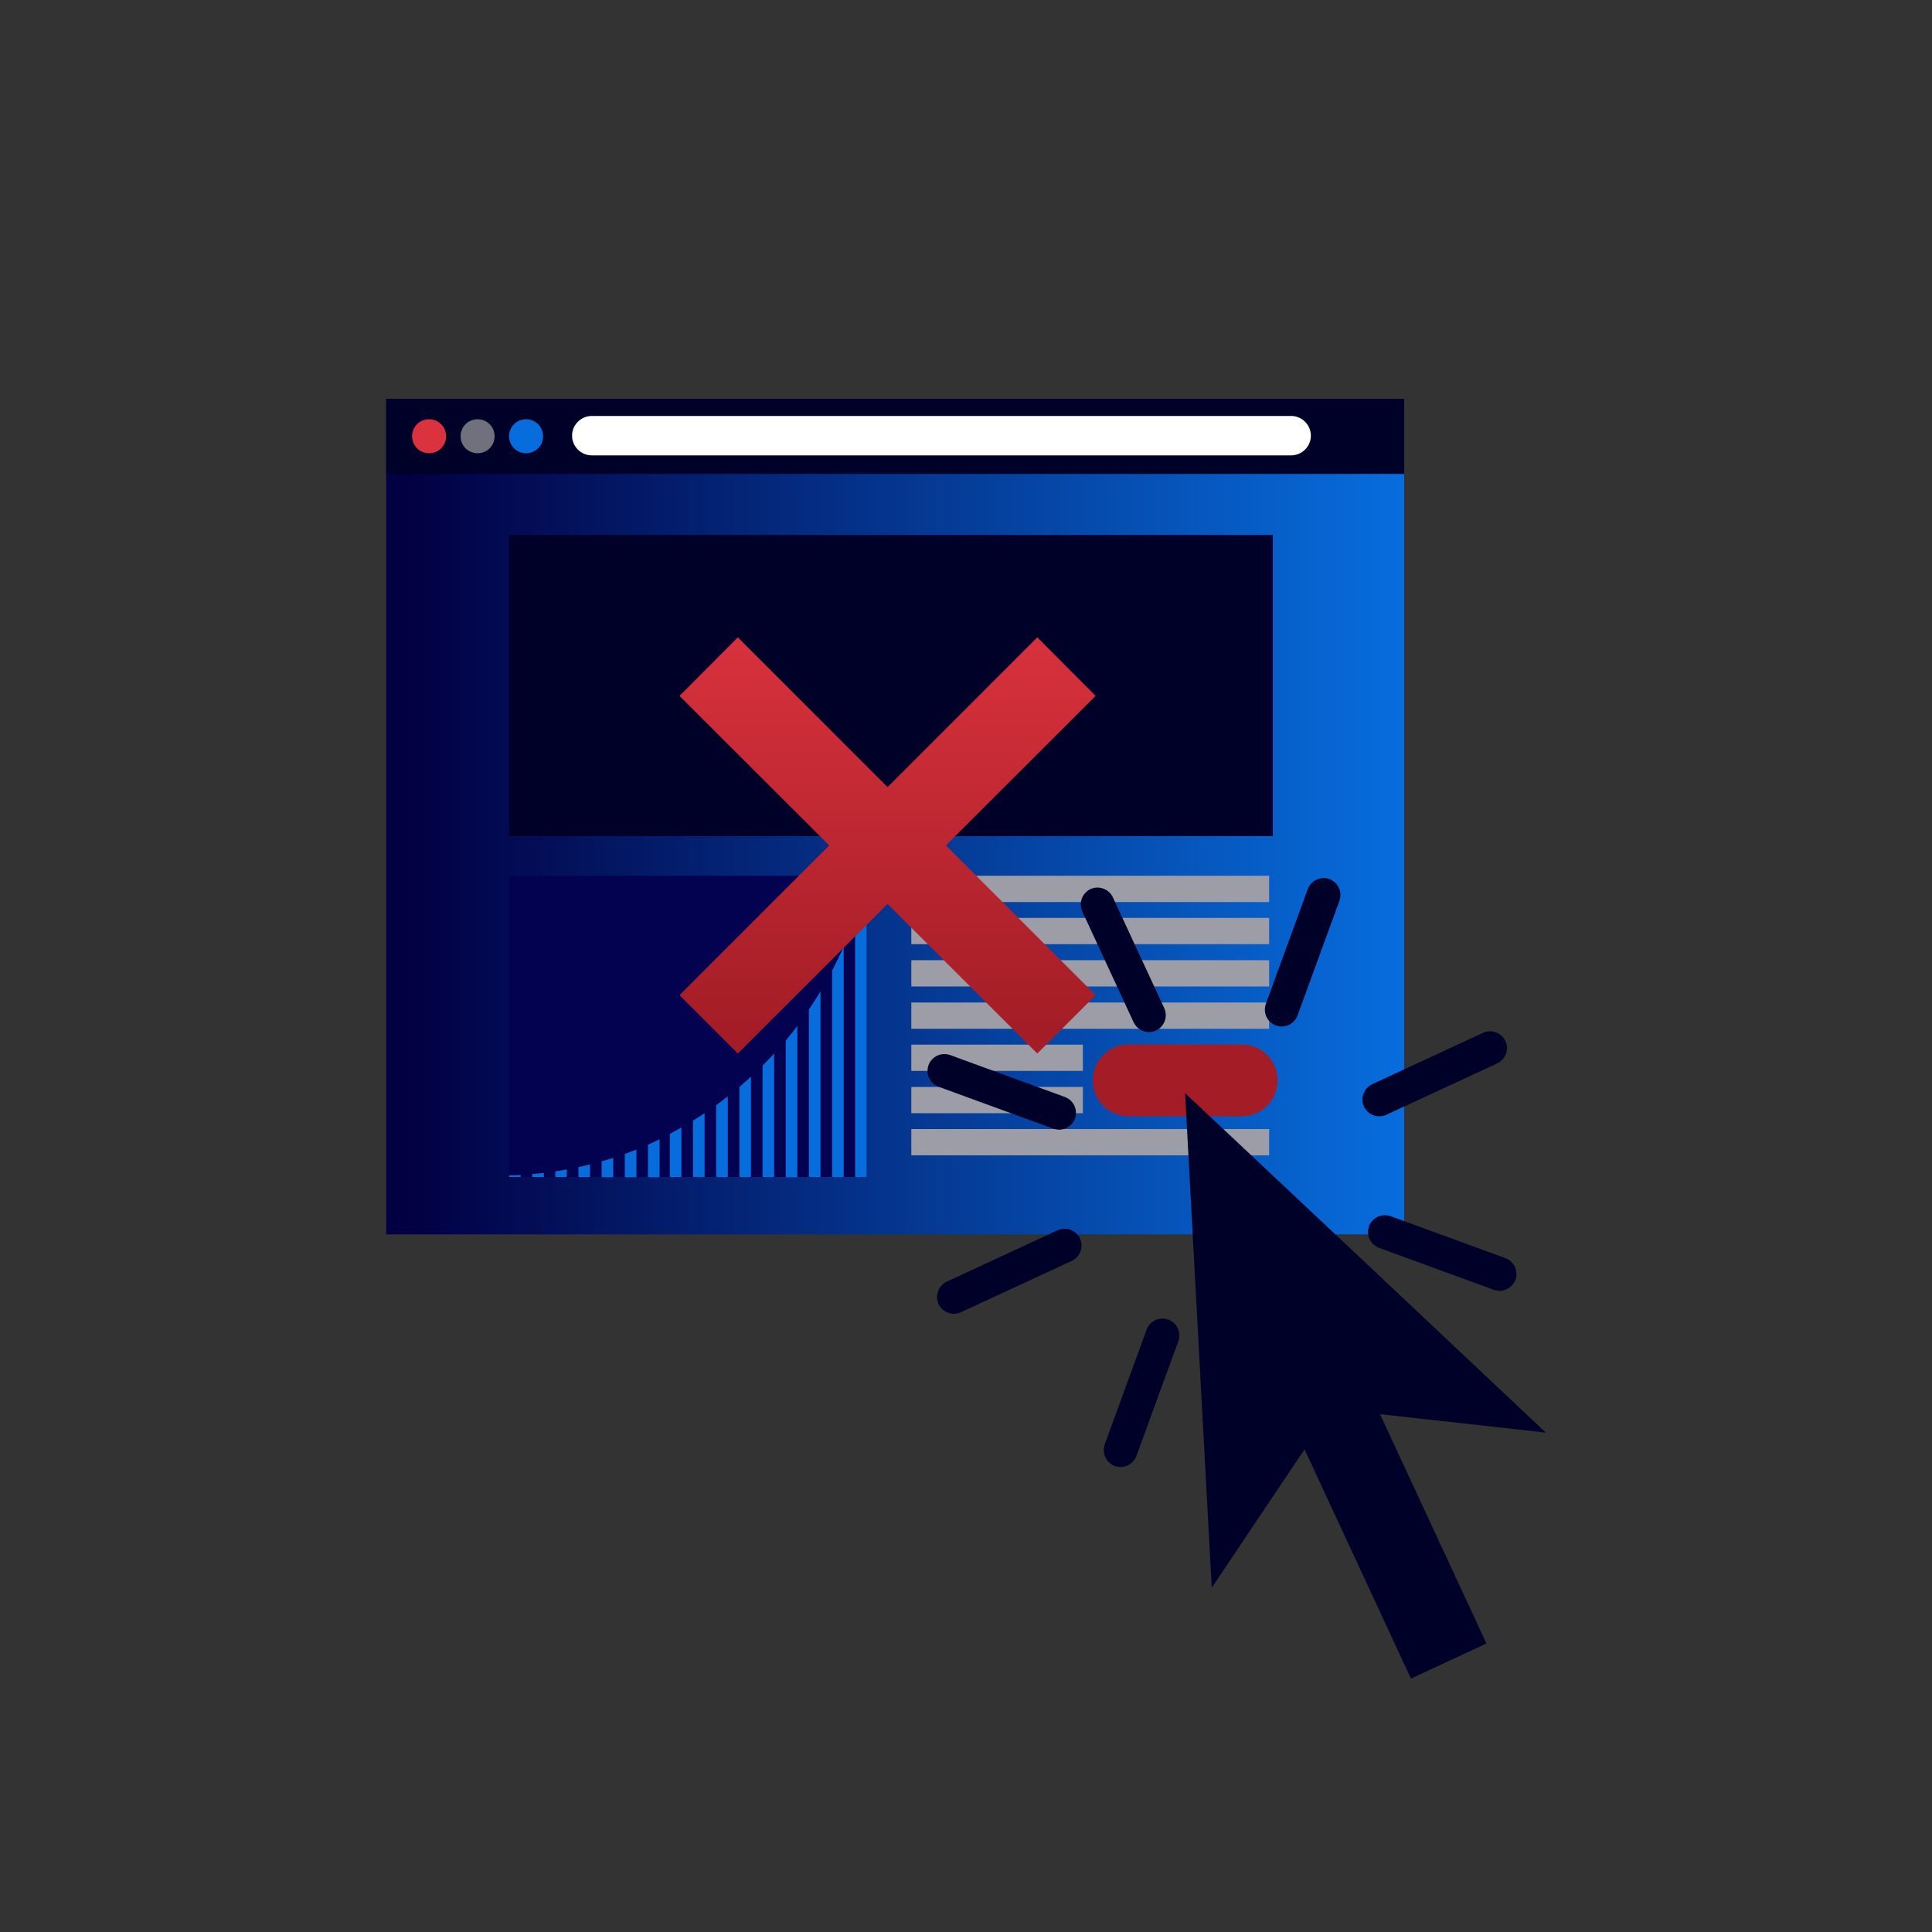
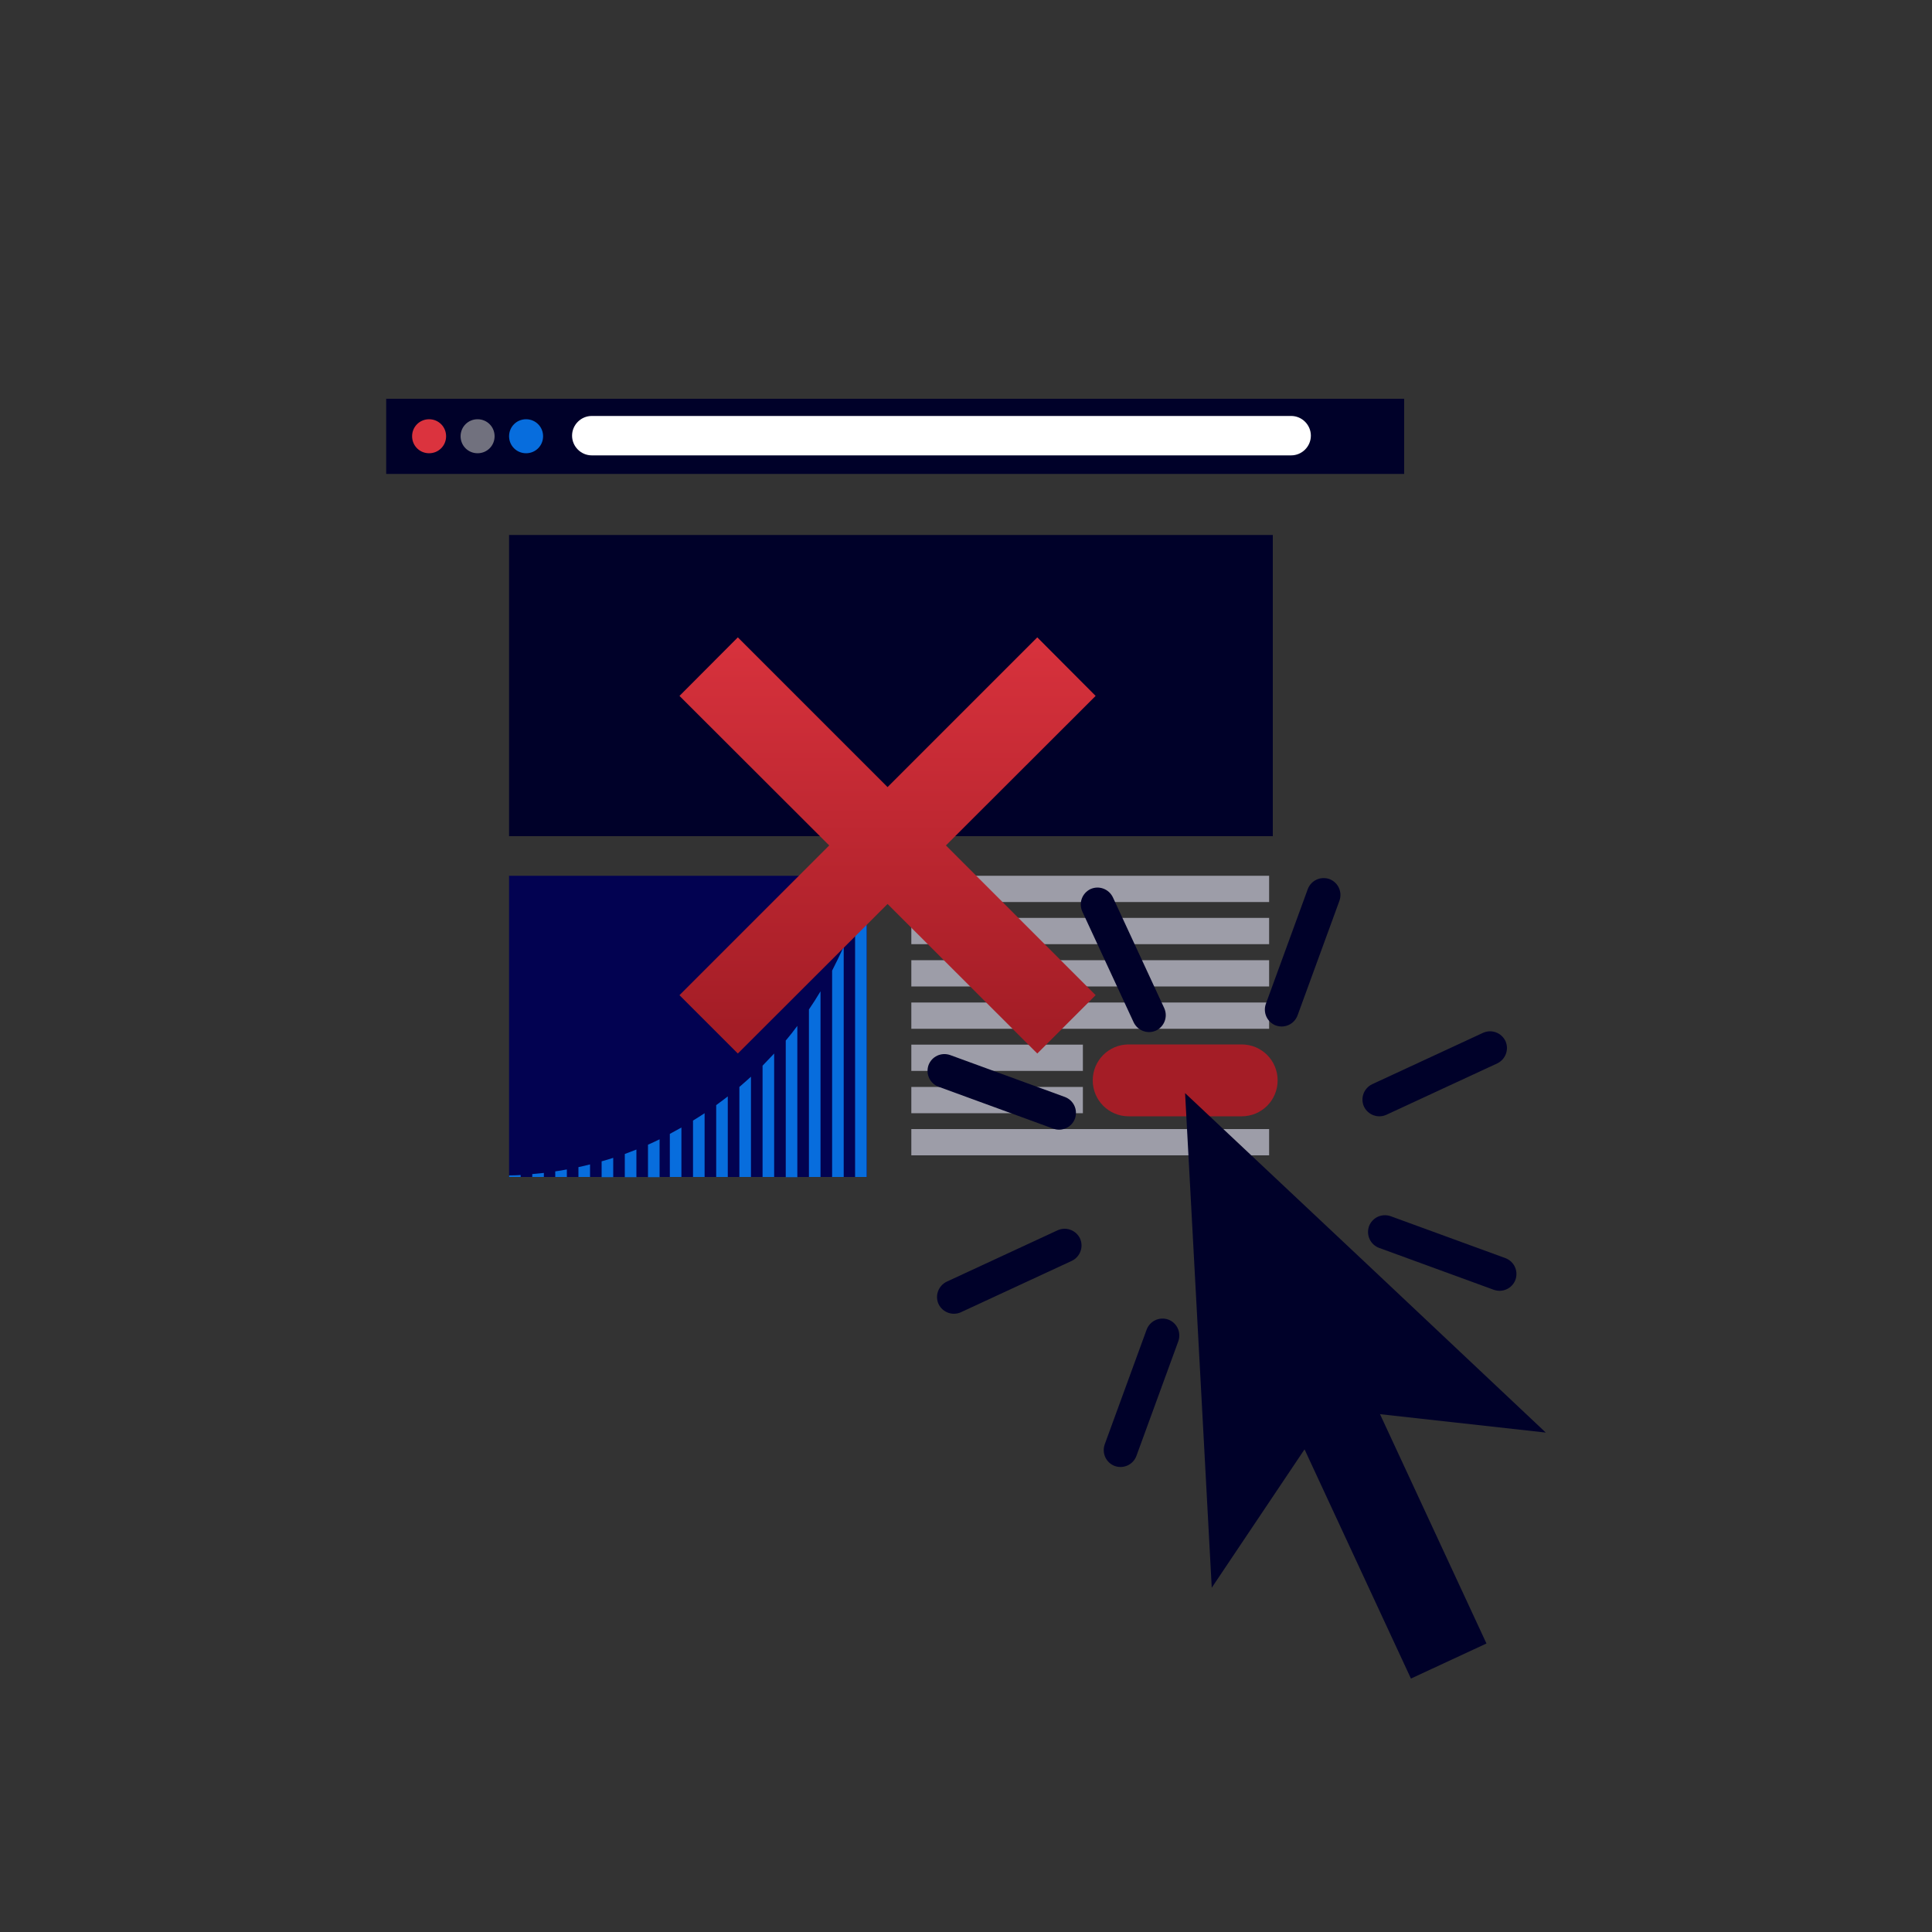
<svg xmlns="http://www.w3.org/2000/svg" id="Layer_1" viewBox="0 0 100 100">
  <rect x="0" y="0" width="100" height="100" fill="#333333" stroke="none" />
  <defs>
    <style>
      .cls-1 {
        fill: none;
      }

      .cls-2 {
        fill: #000129;
      }

      .cls-3 {
        fill: #71717e;
      }

      .cls-4, .cls-5 {
        fill: #076ddd;
      }

      .cls-5 {
        fill-rule: evenodd;
      }

      .cls-6 {
        fill: #020251;
      }

      .cls-7 {
        clip-path: url(#clippath-1);
      }

      .cls-8 {
        clip-path: url(#clippath-3);
      }

      .cls-9 {
        clip-path: url(#clippath-4);
      }

      .cls-10 {
        clip-path: url(#clippath-2);
      }

      .cls-11 {
        fill: #9d9da8;
      }

      .cls-12 {
        fill: #a41d26;
      }

      .cls-13 {
        fill: #fff;
      }

      .cls-14 {
        fill: url(#New_Gradient_Swatch_5);
      }

      .cls-15 {
        fill: url(#New_Gradient_Swatch_4);
      }

      .cls-16 {
        fill: #db333e;
      }

      .cls-17 {
        clip-path: url(#clippath);
      }
    </style>
    <clipPath id="clippath">
      <rect class="cls-1" x="19.99" y="20.64" width="60.02" height="66.24" />
    </clipPath>
    <clipPath id="clippath-1">
-       <rect class="cls-1" x="19.99" y="20.64" width="52.69" height="43.25" />
-     </clipPath>
+       </clipPath>
    <linearGradient id="New_Gradient_Swatch_5" data-name="New Gradient Swatch 5" x1="-642.93" y1="118.96" x2="-642.61" y2="118.96" gradientTransform="translate(103070.12 19109.61) scale(160.28 -160.28)" gradientUnits="userSpaceOnUse">
      <stop offset="0" stop-color="#020043" />
      <stop offset=".02" stop-color="#020043" />
      <stop offset="1" stop-color="#076ddd" />
    </linearGradient>
    <clipPath id="clippath-2">
      <rect class="cls-1" x="19.99" y="20.64" width="60.02" height="66.24" />
    </clipPath>
    <clipPath id="clippath-3">
      <polygon class="cls-1" points="45.94 40.74 38.19 32.99 35.17 36.02 42.92 43.76 35.17 51.51 38.19 54.53 45.94 46.79 53.69 54.53 56.71 51.51 48.96 43.76 56.71 36.02 53.69 32.99 45.94 40.74" />
    </clipPath>
    <linearGradient id="New_Gradient_Swatch_4" data-name="New Gradient Swatch 4" x1="-647.61" y1="109.96" x2="-647.28" y2="109.96" gradientTransform="translate(7250.46 -42378.2) rotate(-90) scale(65.52 -65.52)" gradientUnits="userSpaceOnUse">
      <stop offset="0" stop-color="#a41d26" />
      <stop offset="1" stop-color="#db333e" />
    </linearGradient>
    <clipPath id="clippath-4">
      <rect class="cls-1" x="19.99" y="20.64" width="60.02" height="66.24" />
    </clipPath>
  </defs>
  <g id="bad_link">
    <g class="cls-17">
      <g class="cls-7">
        <rect class="cls-14" x="19.99" y="20.64" width="52.69" height="43.25" />
      </g>
      <rect class="cls-2" x="19.99" y="20.64" width="52.69" height="3.89" />
      <g class="cls-10">
        <path class="cls-16" d="M21.33,22.58c0,.49.39.88.88.88s.88-.39.88-.88-.39-.88-.88-.88-.88.39-.88.88" />
        <path class="cls-3" d="M23.84,22.58c0,.49.39.88.88.88s.88-.39.88-.88-.39-.88-.88-.88-.88.39-.88.88" />
        <path class="cls-4" d="M26.35,22.58c0,.49.39.88.88.88s.88-.39.88-.88-.39-.88-.88-.88-.88.39-.88.88" />
        <rect class="cls-2" x="26.35" y="27.69" width="39.53" height="15.59" />
        <rect class="cls-6" x="26.35" y="45.33" width="18.52" height="15.59" />
        <rect class="cls-11" x="47.17" y="45.33" width="18.52" height="1.36" />
        <rect class="cls-11" x="47.17" y="47.51" width="18.52" height="1.36" />
        <rect class="cls-11" x="47.17" y="49.7" width="18.52" height="1.36" />
        <rect class="cls-11" x="47.17" y="51.89" width="18.52" height="1.36" />
        <rect class="cls-11" x="47.17" y="54.07" width="8.88" height="1.36" />
        <rect class="cls-11" x="47.17" y="56.26" width="8.88" height="1.36" />
        <rect class="cls-11" x="47.17" y="58.44" width="18.52" height="1.36" />
        <path class="cls-13" d="M66.83,23.57H30.63c-.56,0-1.02-.46-1.02-1.02s.46-1.02,1.02-1.02h36.2c.56,0,1.02.46,1.02,1.02s-.46,1.02-1.02,1.02" />
        <path class="cls-5" d="M26.35,60.84h0v.08h.6v-.1c-.2.01-.4.02-.6.02M27.55,60.77h0v.15h.6v-.21c-.2.02-.4.04-.6.06M28.74,60.63h0v.29h.6v-.39c-.2.04-.4.07-.6.1M29.94,60.41h0v.51h.6v-.65c-.2.05-.4.1-.6.14M31.14,60.11h0v.82h.6v-1c-.2.06-.4.13-.6.18M32.34,59.72h0v1.21h.6v-1.43c-.2.08-.4.15-.6.23M33.54,59.24h0v1.69h.6v-1.96c-.2.1-.4.19-.6.28M34.67,58.69h0v2.23h.6v-2.56c-.2.11-.4.22-.6.33M35.87,58.01h0v2.91h.6v-3.3c-.2.13-.4.26-.6.38M37.07,57.21h0v3.71h.6v-4.17c-.2.15-.4.31-.6.45M38.27,56.27h0v4.65h.6v-5.19c-.2.18-.4.36-.6.53M39.47,55.16h0v5.76h.6v-6.39c-.2.21-.4.42-.6.63M40.67,53.85h0v7.08h.6v-7.83c-.19.26-.39.51-.6.76M41.87,52.25h0v8.67h.6v-9.61c-.19.32-.39.63-.6.94M43.07,50.24h0v10.68h.6v-11.93c-.19.43-.39.84-.6,1.25M44.26,47.44h0v13.48h.6v-15.59c-.16.72-.36,1.43-.6,2.11" />
      </g>
      <g class="cls-8">
        <rect class="cls-15" x="35.17" y="32.99" width="21.54" height="21.54" />
      </g>
      <g class="cls-9">
        <path class="cls-12" d="M58.42,57.78h5.85c1.03,0,1.86-.83,1.86-1.86s-.83-1.86-1.86-1.86h-5.85c-1.03,0-1.86.83-1.86,1.86s.83,1.86,1.86,1.86" />
        <polygon class="cls-2" points="61.34 56.58 62.03 69.38 62.72 82.18 68.93 72.92 80.01 74.15 70.68 65.36 61.34 56.58" />
        <rect class="cls-2" x="69.54" y="71.05" width="4.31" height="15.65" transform="translate(-26.55 37.52) rotate(-24.9)" />
        <path class="cls-2" d="M66.67,68.04h0c.44-.2.95-.01,1.16.42l2.66,5.74c.2.44.01.95-.42,1.16-.44.2-.95.01-1.16-.42l-2.66-5.74c-.2-.44-.01-.95.42-1.16" />
        <path class="cls-2" d="M60.47,68.3h0c.45.17.68.66.52,1.12l-2.17,5.94c-.17.45-.66.68-1.12.52-.45-.17-.68-.66-.52-1.12l2.17-5.94c.17-.45.66-.68,1.12-.52" />
        <path class="cls-2" d="M55.9,64.1h0c.2.44.01.95-.42,1.16l-5.74,2.66c-.44.2-.95.01-1.16-.42-.2-.44-.01-.95.42-1.16l5.74-2.66c.44-.2.95-.01,1.16.42" />
        <path class="cls-2" d="M55.64,57.9h0c-.17.45-.66.68-1.12.52l-5.94-2.17c-.45-.17-.68-.66-.52-1.12.17-.45.66-.68,1.12-.52l5.94,2.17c.45.17.68.66.52,1.12" />
        <path class="cls-2" d="M59.84,53.34h0c-.44.2-.95.01-1.16-.42l-2.66-5.74c-.2-.44-.01-.95.42-1.16.44-.2.95-.01,1.16.42l2.66,5.74c.2.44.01.95-.42,1.16" />
        <path class="cls-2" d="M66.04,53.08h0c-.45-.17-.68-.66-.52-1.12l2.17-5.94c.17-.45.66-.68,1.12-.52.45.17.68.66.52,1.12l-2.17,5.94c-.17.45-.66.68-1.12.52" />
        <path class="cls-2" d="M70.6,57.28h0c-.2-.44-.01-.95.42-1.16l5.74-2.66c.44-.2.95-.01,1.16.42.2.44.01.95-.42,1.16l-5.74,2.66c-.44.2-.95.01-1.16-.42" />
        <path class="cls-2" d="M70.86,63.47h0c.17-.45.66-.68,1.12-.52l5.94,2.17c.45.17.68.66.52,1.12-.17.45-.66.68-1.12.52l-5.94-2.17c-.45-.17-.68-.66-.52-1.12" />
      </g>
    </g>
  </g>
</svg>